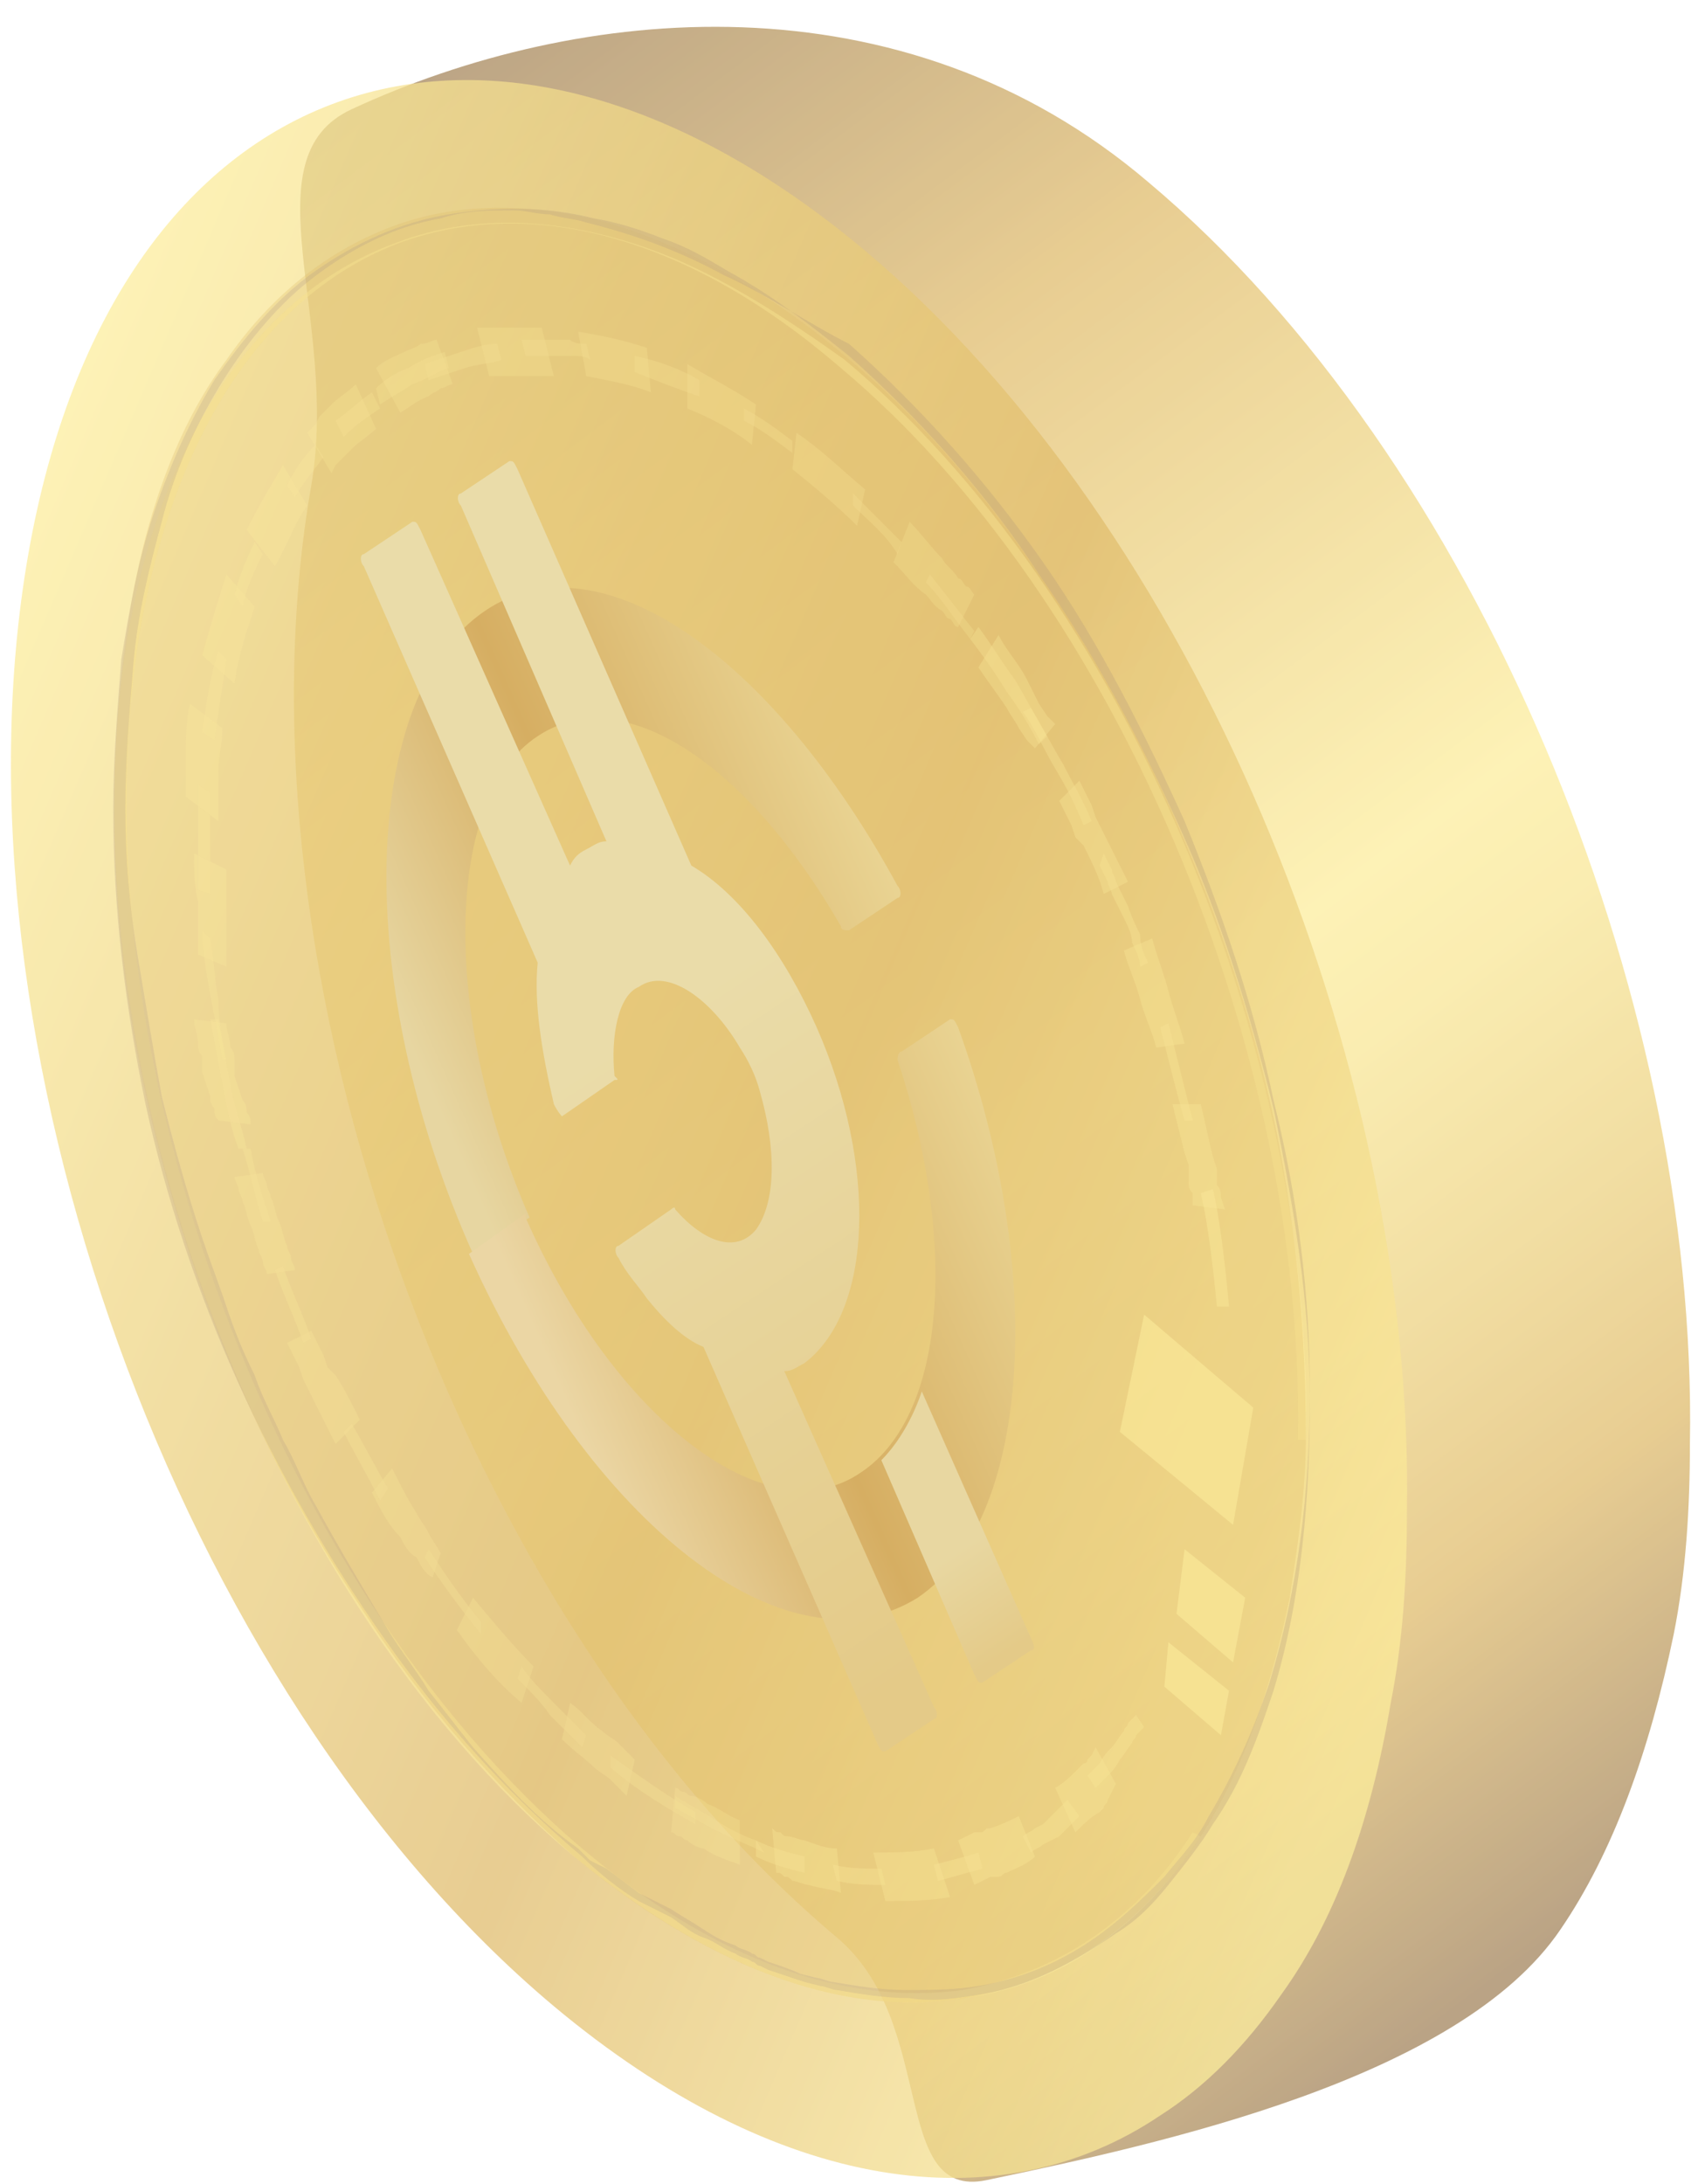
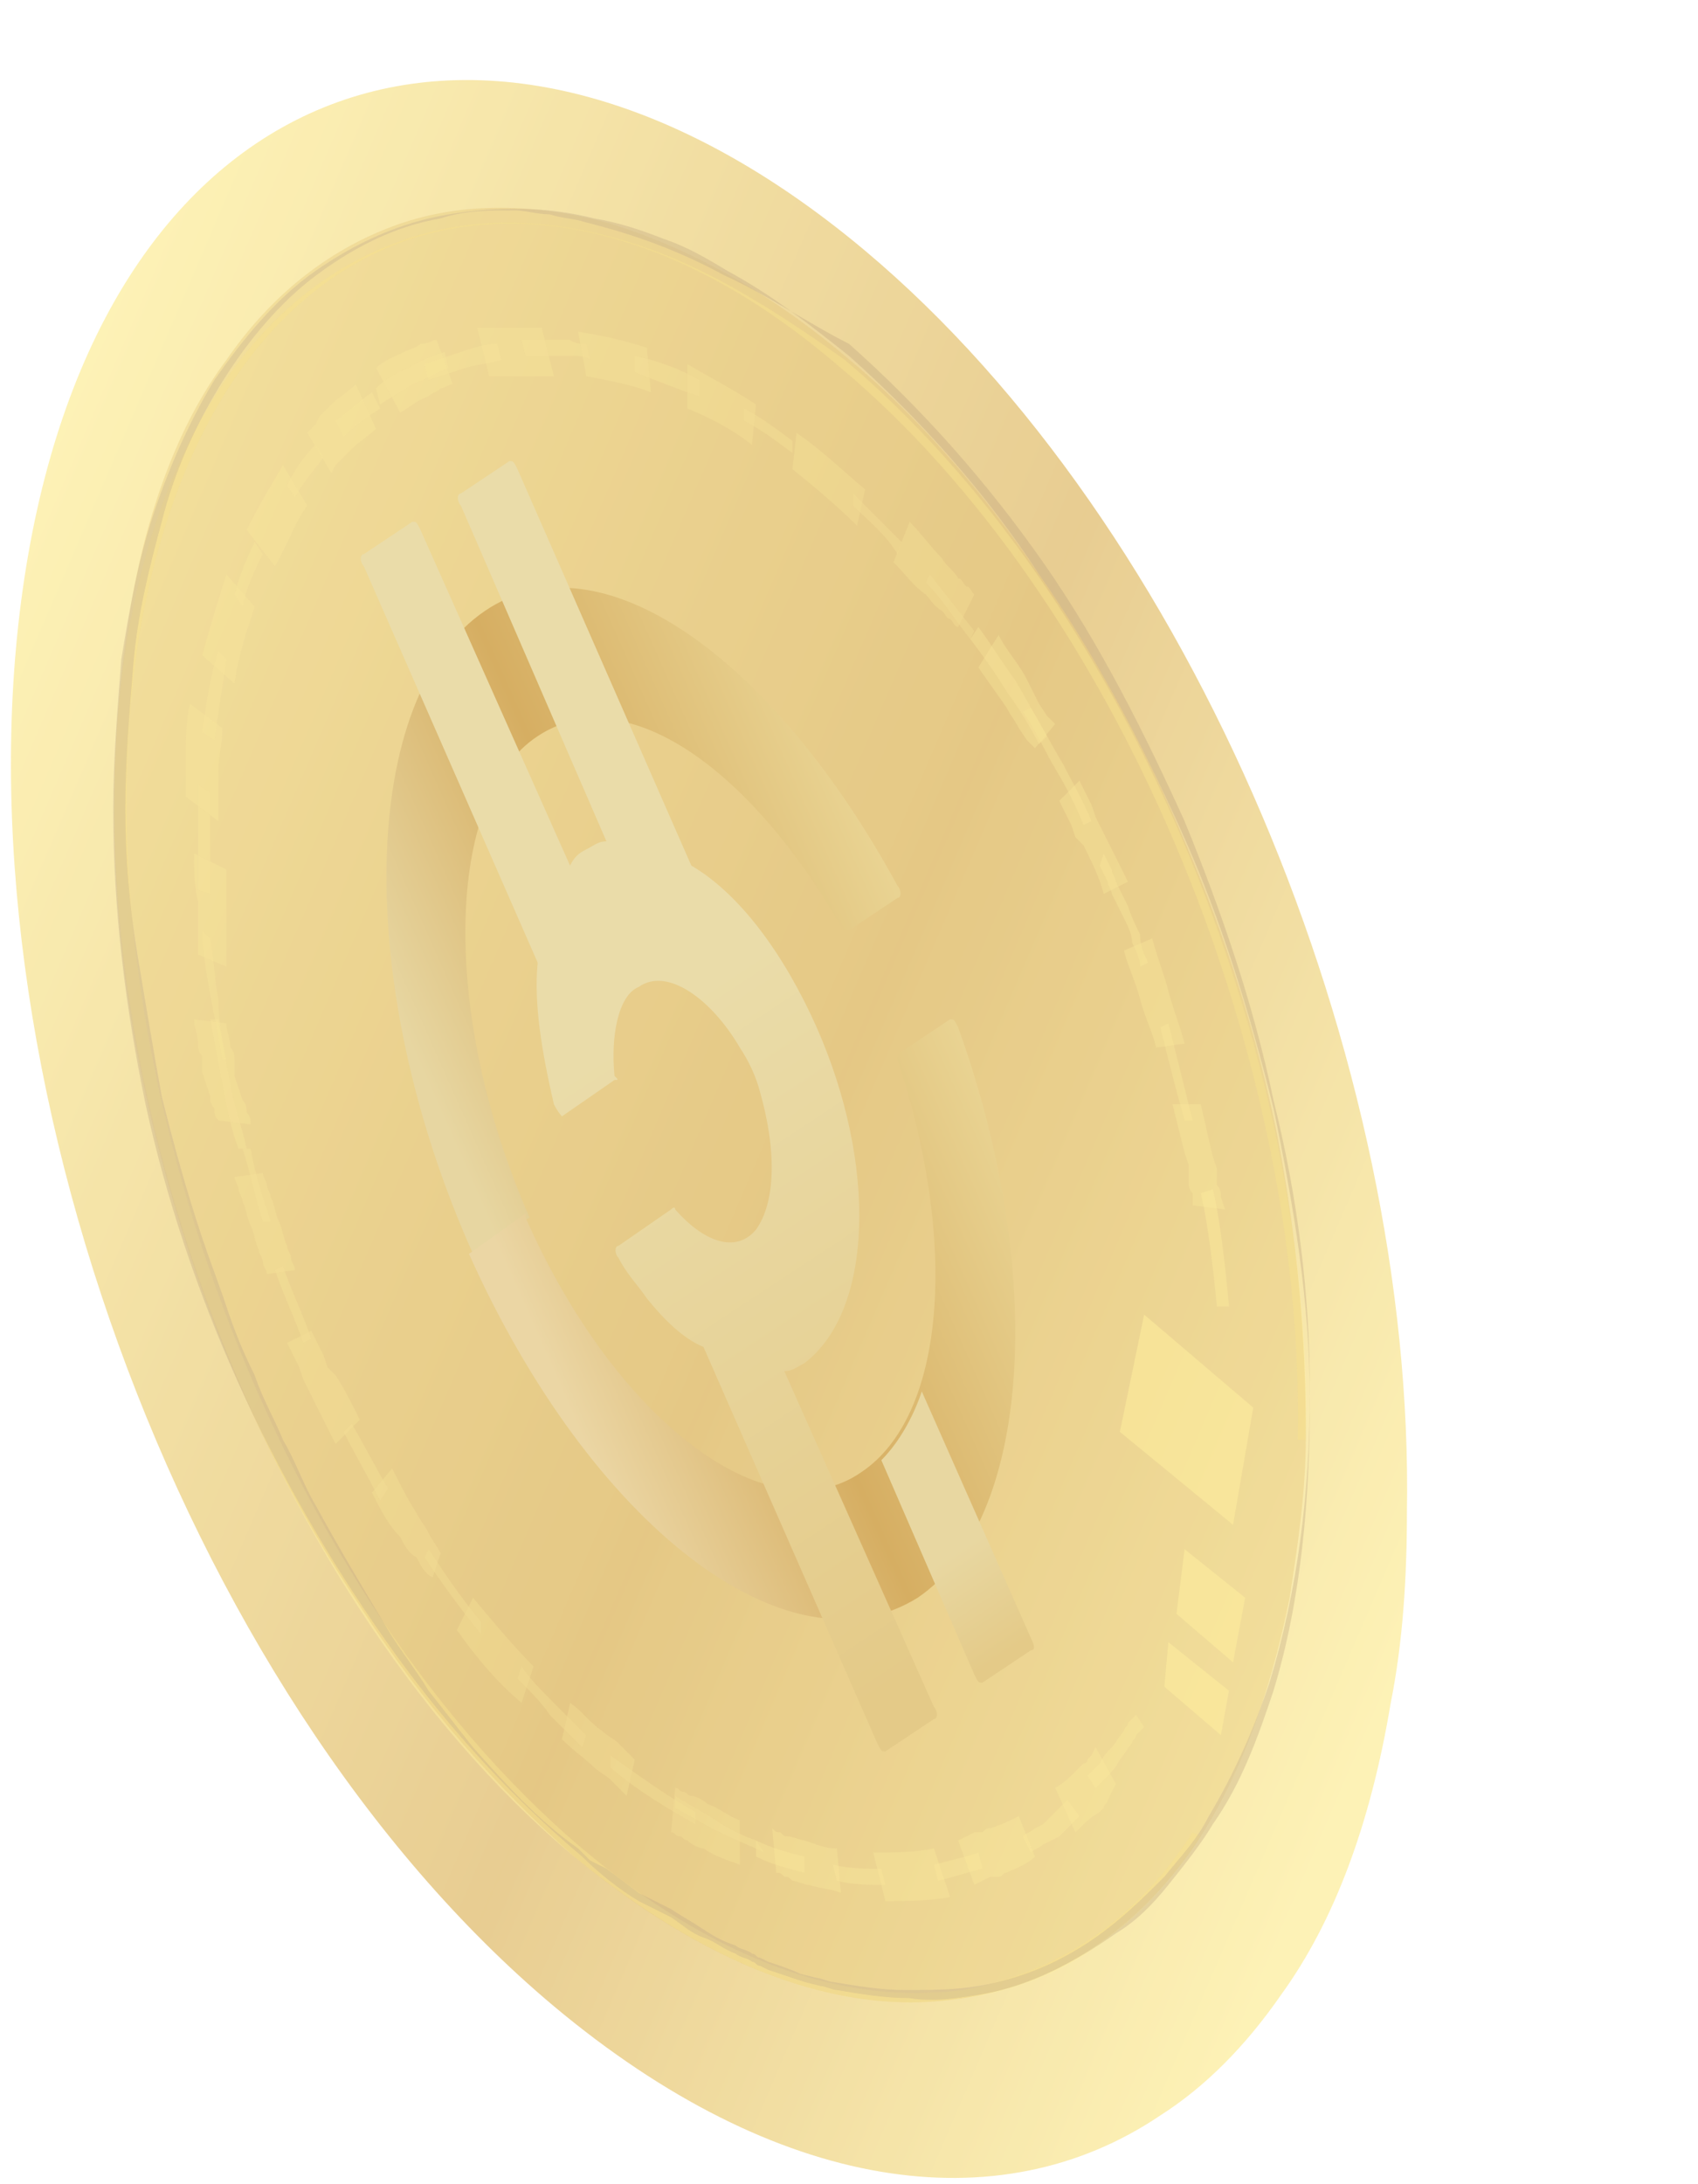
<svg xmlns="http://www.w3.org/2000/svg" width="42" height="54" viewBox="0 0 42 54" fill="none">
  <g opacity="0.74">
-     <path opacity="0.74" d="M41.4 40.4C41.7 38.9 41.8 37.3 41.8 35.7C42 24.5 36.5 11.3 28.4 4.5C22.3 -0.7 14.3 0.1 8.7 2.7C6.1 3.9 8.4 7.9 7.7 12C5.6 24 11.4 40.1 20.7 47.9C23.2 50 22 54.4 24.4 53.9C28.7 53 36.1 51.4 38.6 47.7C39.9 45.8 40.8 43.3 41.4 40.4Z" fill="url(#paint0_linear_318_76)" />
    <path opacity="0.74" d="M34.4 42.1C34.7 40.6 34.8 39 34.8 37.4C35 26.2 29.5 13 21.4 6.2C12.1 -1.6 2.8 1.7 0.7 13.7C-1.4 25.7 4.4 41.8 13.7 49.6C19.2 54.2 24.7 55 28.7 52.3C29.8 51.6 30.8 50.6 31.7 49.3C33 47.5 33.9 45.1 34.4 42.1Z" fill="url(#paint1_linear_318_76)" />
    <g opacity="0.74">
      <path opacity="0.74" d="M16.7 6.4C14.3 5.4 11.9 5.2 9.8 6C6.5 7.2 4.1 10.6 3.2 15.5C1.4 25.6 6.3 39.3 14.2 45.9C17.5 48.6 20.8 49.9 23.8 49.4C26.2 49.1 28.2 47.7 29.7 45.4L29.5 45.3C28.1 47.5 26.1 48.8 23.8 49.2C20.8 49.6 17.6 48.4 14.4 45.7C6.6 39.1 1.7 25.5 3.5 15.4C4.4 10.5 6.7 7.2 9.9 6C13.2 4.8 17.1 5.9 20.8 9.1C27.6 14.8 32.3 26 32.1 35.6H32.3C32.5 25.9 27.8 14.7 20.9 8.9C19.5 7.9 18.1 7 16.7 6.4Z" fill="#FCE77A" />
    </g>
    <g opacity="0.74">
      <g opacity="0.74">
        <g opacity="0.74">
          <path opacity="0.74" d="M20.9 8.8C19 7.2 17 6.1 15 5.5C13.1 5 11.3 5 9.7 5.6C8.1 6.2 6.7 7.3 5.6 8.9C4.4 10.5 3.6 12.7 3.2 15.2C2.8 17.7 2.7 20.4 3 23.4C3.3 26.2 4 29.1 5 31.9C6 34.7 7.3 37.3 8.9 39.7C10.5 42.2 12.3 44.2 14.2 45.9C17.1 48.3 20.1 49.6 22.8 49.5C25.5 49.4 27.8 48.1 29.5 45.7C30.6 44.1 31.4 42 31.9 39.5C32.1 38.2 32.3 36.9 32.3 35.5C32.3 33.1 32.1 30.7 31.6 28.1C31.1 25.6 30.3 23.1 29.3 20.8C28.3 18.4 27.1 16.2 25.7 14.2C24.2 12 22.6 10.2 20.9 8.8Z" fill="#D5A438" />
        </g>
        <g opacity="0.74">
          <path opacity="0.74" d="M25.7 14.2C27.1 16.2 28.2 18.3 29.2 20.5C30.2 22.7 30.9 25 31.5 27.4C32 29.8 32.4 32.2 32.4 34.6C32.4 37 32.2 39.5 31.5 41.8C31.1 43 30.7 44.1 30 45.1C29.7 45.6 29.3 46.1 28.9 46.6C28.5 47.1 28.1 47.5 27.6 47.8C26.6 48.5 25.5 49.1 24.3 49.3C23.7 49.4 23.1 49.5 22.5 49.4C21.9 49.4 21.3 49.3 20.7 49.2C20.6 49.2 20.4 49.1 20.3 49.1L19.9 49C19.6 48.9 19.3 48.8 19 48.7L18.8 48.6C18.7 48.6 18.7 48.5 18.6 48.5C18.5 48.4 18.3 48.4 18.2 48.3C17.9 48.2 17.7 48 17.4 47.9C17.1 47.8 16.9 47.6 16.6 47.4L16.2 47.2L16 47.1L15.8 47C15.3 46.7 14.8 46.3 14.4 45.9C12.5 44.3 10.9 42.5 9.5 40.5C8.1 38.5 6.9 36.4 5.9 34.2C4.9 32 4.1 29.6 3.6 27.3C3.1 24.9 2.8 22.5 2.8 20C2.8 18.8 2.9 17.6 3 16.3C3.2 15.1 3.4 13.9 3.8 12.7C4.2 11.5 4.7 10.4 5.3 9.4C6 8.4 6.8 7.4 7.8 6.7C8.8 6 9.9 5.5 11.1 5.3C12.3 5.1 13.5 5.1 14.7 5.4C15.3 5.5 15.9 5.7 16.4 5.9C17 6.1 17.5 6.4 18 6.7C19.1 7.3 20 8 21 8.8C22.8 10.4 24.4 12.2 25.7 14.2ZM17.9 6.8C16.8 6.2 15.7 5.8 14.5 5.5C14.2 5.4 13.9 5.4 13.6 5.3C13.3 5.3 13 5.2 12.7 5.2C12.1 5.2 11.5 5.2 10.9 5.4C9.7 5.6 8.6 6.2 7.7 6.9C6.8 7.6 6 8.6 5.4 9.6C4.8 10.6 4.3 11.7 4 12.9C3.7 14 3.4 15.2 3.3 16.4C3.2 17.6 3.1 18.8 3.1 20C3.1 21.2 3.2 22.4 3.4 23.6C3.6 24.8 3.8 26 4 27.1C4.3 28.3 4.6 29.4 5 30.6C5.2 31.2 5.4 31.7 5.6 32.3C5.8 32.9 6 33.4 6.3 34C6.5 34.6 6.8 35.1 7 35.6C7.3 36.1 7.5 36.7 7.8 37.2C8.4 38.3 9 39.3 9.6 40.3C9.9 40.8 10.3 41.3 10.6 41.8C11 42.3 11.3 42.7 11.7 43.2C12.5 44.1 13.3 45 14.3 45.7L14.6 46L14.8 46.1L15 46.2L15.4 46.5L15.8 46.8L16 46.9L16.2 47L16.6 47.2C16.9 47.4 17.1 47.5 17.4 47.7C17.7 47.9 17.9 48 18.2 48.1C18.3 48.2 18.5 48.2 18.6 48.3C18.7 48.3 18.7 48.4 18.8 48.4L19 48.5C19.3 48.6 19.6 48.7 19.8 48.8L20.2 48.9C20.3 48.9 20.5 49 20.6 49C21.2 49.1 21.8 49.2 22.4 49.2C23 49.2 23.6 49.2 24.2 49.1C25.4 48.9 26.5 48.4 27.5 47.6C28 47.2 28.4 46.8 28.8 46.4C29.2 45.9 29.6 45.5 29.9 44.9C30.5 43.9 31 42.8 31.4 41.6C32.1 39.3 32.4 36.9 32.4 34.4C32.4 32 32.1 29.6 31.5 27.2C31 24.8 30.2 22.5 29.3 20.3C28.3 18.1 27.2 15.9 25.8 13.9C24.4 11.9 22.8 10.1 21 8.5C20 8 19 7.3 17.9 6.8Z" fill="#9B794D" />
        </g>
      </g>
    </g>
    <g opacity="0.74">
      <path opacity="0.74" d="M31 34.8L28.3 32.5L27.7 35.4L30.5 37.7L31 34.8Z" fill="#FCE77A" />
    </g>
    <g opacity="0.74">
      <path opacity="0.74" d="M30.8 39.5L29.3 38.3L29.1 39.9L30.5 41.1L30.8 39.5Z" fill="#FCE77A" />
    </g>
    <g opacity="0.74">
      <path opacity="0.74" d="M30.4 41.8L28.9 40.6L28.8 41.7L30.2 42.9L30.4 41.8Z" fill="#FCE77A" />
    </g>
    <g opacity="0.74">
      <g opacity="0.74">
        <g opacity="0.74">
          <path opacity="0.74" d="M29 27.3C29.1 27.7 29.2 28.1 29.3 28.5L29.4 28.8V29V29.2C29.4 29.3 29.4 29.4 29.5 29.5V29.8L30.3 29.9L30.2 29.6C30.2 29.5 30.2 29.4 30.1 29.3V29.1V28.9L30 28.6C29.9 28.2 29.8 27.7 29.7 27.3H29Z" fill="#FCE77A" />
        </g>
      </g>
      <g opacity="0.74">
        <g opacity="0.74">
          <path opacity="0.74" d="M27.8 23.5C27.9 23.9 28.1 24.3 28.2 24.7C28.3 25.1 28.5 25.5 28.6 25.9L29.3 25.8C29.2 25.4 29 24.9 28.9 24.5C28.8 24.1 28.6 23.6 28.5 23.2L27.8 23.5Z" fill="#FCE77A" />
        </g>
      </g>
      <g opacity="0.74">
        <g opacity="0.74">
          <path opacity="0.74" d="M26.2 19.8C26.3 20 26.4 20.2 26.5 20.4L26.6 20.7L26.7 20.8L26.8 20.9C27 21.3 27.2 21.7 27.3 22.1L27.9 21.8C27.7 21.4 27.5 21 27.3 20.6L27.2 20.4L27.1 20.2L27 19.9C26.9 19.7 26.8 19.5 26.7 19.3L26.2 19.8Z" fill="#FCE77A" />
        </g>
      </g>
      <g opacity="0.74">
        <g opacity="0.74">
          <path opacity="0.74" d="M24.2 16.5C24.4 16.8 24.7 17.2 24.9 17.5C25 17.7 25.1 17.8 25.2 18L25.4 18.3L25.5 18.4L25.6 18.5L26.1 17.9L26 17.8L25.9 17.7L25.7 17.4C25.6 17.2 25.5 17 25.4 16.8C25.2 16.4 24.9 16.1 24.7 15.7L24.2 16.5Z" fill="#FCE77A" />
        </g>
      </g>
      <g opacity="0.74">
        <g opacity="0.74">
          <path opacity="0.74" d="M28.7 25.4C28.9 26.2 29.1 27 29.3 27.7H29.5C29.3 26.9 29.1 26.1 28.9 25.3L28.7 25.4Z" fill="#FCE77A" />
        </g>
      </g>
      <g opacity="0.74">
        <g opacity="0.74">
          <path opacity="0.74" d="M27.2 21.4L27.3 21.6L27.4 21.8C27.4 21.9 27.5 22 27.5 22.1C27.6 22.3 27.7 22.5 27.8 22.7C27.9 22.9 28 23.1 28 23.3C28.1 23.5 28.2 23.7 28.2 23.9L28.4 23.8C28.3 23.6 28.2 23.4 28.2 23.1C28.1 22.9 28 22.7 27.9 22.4C27.8 22.2 27.7 22 27.6 21.8C27.6 21.7 27.5 21.6 27.5 21.5L27.4 21.3L27.3 21.1L27.2 21.4Z" fill="#FCE77A" />
        </g>
      </g>
      <g opacity="0.74">
        <g opacity="0.74">
          <path opacity="0.74" d="M25.3 17.6C25.6 18 25.8 18.5 26.1 19C26.4 19.5 26.6 19.9 26.8 20.4L27 20.3C26.8 19.8 26.5 19.3 26.3 18.9C26 18.4 25.8 18 25.5 17.5L25.3 17.6Z" fill="#FCE77A" />
        </g>
      </g>
      <g opacity="0.74">
        <g opacity="0.74">
          <path opacity="0.74" d="M24 15.8C24.3 16.2 24.6 16.6 24.9 17.1C25.2 17.5 25.5 18 25.7 18.4L25.9 18.2C25.6 17.7 25.4 17.3 25.1 16.8C24.8 16.4 24.5 15.9 24.2 15.5L24 15.8Z" fill="#FCE77A" />
        </g>
      </g>
      <g opacity="0.74">
        <g opacity="0.74">
          <g opacity="0.74">
            <path opacity="0.74" d="M22.1 13.9C22.4 14.2 22.6 14.5 22.9 14.7C23 14.8 23.1 15 23.3 15.1C23.4 15.2 23.4 15.3 23.5 15.3C23.6 15.4 23.6 15.5 23.7 15.5L24.1 14.7C24 14.6 24 14.5 23.9 14.5C23.8 14.4 23.8 14.3 23.7 14.3C23.6 14.1 23.4 14 23.3 13.8C23 13.5 22.8 13.2 22.5 12.9L22.1 13.9Z" fill="#FCE77A" />
          </g>
        </g>
        <g opacity="0.74">
          <g opacity="0.74">
            <path opacity="0.74" d="M19.6 11.6C20.1 12 20.7 12.5 21.2 13L21.4 12.1C20.8 11.6 20.3 11.1 19.7 10.7L19.6 11.6Z" fill="#FCE77A" />
          </g>
        </g>
        <g opacity="0.74">
          <g opacity="0.74">
            <path opacity="0.74" d="M17 10.1C17.5 10.3 18.1 10.6 18.6 11L18.7 10C18.1 9.6 17.5 9.3 17 9V10.1Z" fill="#FCE77A" />
          </g>
        </g>
        <g opacity="0.74">
          <g opacity="0.74">
            <path opacity="0.74" d="M14.5 9.3C15 9.4 15.6 9.5 16.1 9.7L16 8.6C15.4 8.4 14.9 8.3 14.3 8.2L14.5 9.3Z" fill="#FCE77A" />
          </g>
        </g>
        <g opacity="0.74">
          <g opacity="0.74">
            <path opacity="0.74" d="M12.1 9.3H12.3H12.5C12.6 9.3 12.7 9.3 12.9 9.3C13.1 9.3 13.4 9.3 13.7 9.3L13.4 8.1C13.1 8.1 12.9 8.1 12.6 8.1C12.5 8.1 12.3 8.1 12.2 8.1H12H11.9H11.8L12.1 9.3Z" fill="#FCE77A" />
          </g>
        </g>
        <g opacity="0.74">
          <g opacity="0.74">
            <path opacity="0.74" d="M9.9 10.2C10.1 10.1 10.3 9.9 10.6 9.8C10.7 9.7 10.8 9.7 10.9 9.6C11 9.6 11.1 9.5 11.2 9.5L10.8 8.4C10.7 8.4 10.6 8.5 10.4 8.5C10.3 8.6 10.2 8.6 10 8.7C9.8 8.8 9.5 8.9 9.3 9.1L9.9 10.2Z" fill="#FCE77A" />
          </g>
        </g>
        <g opacity="0.74">
          <g opacity="0.74">
            <path opacity="0.74" d="M21.1 12.5C21.5 12.9 21.9 13.2 22.2 13.7L22.3 13.4C21.9 13 21.5 12.6 21.1 12.2V12.5Z" fill="#FCE77A" />
          </g>
        </g>
        <g opacity="0.74">
          <g opacity="0.74">
            <path opacity="0.74" d="M18.4 10.4C18.8 10.6 19.2 10.9 19.6 11.2V10.9C19.2 10.6 18.8 10.3 18.4 10.1V10.4Z" fill="#FCE77A" />
          </g>
        </g>
        <g opacity="0.74">
          <g opacity="0.74">
            <path opacity="0.74" d="M15.7 9.2C16.2 9.4 16.7 9.6 17.3 9.8V9.4C16.8 9.1 16.2 8.9 15.7 8.8V9.2Z" fill="#FCE77A" />
          </g>
        </g>
        <g opacity="0.74">
          <g opacity="0.74">
            <path opacity="0.74" d="M13 8.8C13.3 8.8 13.6 8.8 13.8 8.8H13.9H14C14.1 8.8 14.1 8.8 14.2 8.8C14.3 8.8 14.5 8.8 14.6 8.9L14.5 8.5C14.4 8.5 14.2 8.5 14.1 8.4C14 8.4 14 8.4 13.9 8.4H13.8H13.7C13.4 8.4 13.1 8.4 12.9 8.4L13 8.8Z" fill="#FCE77A" />
          </g>
        </g>
        <g opacity="0.74">
          <g opacity="0.74">
            <path opacity="0.74" d="M10.6 9.4C10.9 9.3 11.2 9.2 11.5 9.1C11.8 9 12.1 9 12.4 8.9L12.3 8.5C12 8.5 11.7 8.6 11.4 8.7C11.1 8.8 10.8 8.9 10.5 9L10.6 9.4Z" fill="#FCE77A" />
          </g>
        </g>
        <g opacity="0.74">
          <g opacity="0.74">
            <path opacity="0.74" d="M9.4 10C9.7 9.8 9.9 9.7 10.2 9.5C10.5 9.4 10.8 9.2 11.1 9.1L11 8.7C10.7 8.8 10.4 8.9 10.1 9.1C9.8 9.2 9.5 9.4 9.3 9.6L9.4 10Z" fill="#FCE77A" />
          </g>
        </g>
        <g opacity="0.74">
          <g opacity="0.74">
            <path opacity="0.74" d="M22.9 14.4C23.3 14.8 23.6 15.3 24 15.8L24.1 15.6C23.7 15.1 23.4 14.7 23 14.2L22.9 14.4Z" fill="#FCE77A" />
          </g>
        </g>
      </g>
      <g opacity="0.74">
        <g opacity="0.74">
          <g opacity="0.74">
            <path opacity="0.74" d="M8.2 11.7L8.3 11.5L8.4 11.4C8.5 11.3 8.6 11.2 8.7 11.1C8.9 10.9 9.1 10.8 9.3 10.6L8.8 9.5C8.6 9.7 8.4 9.8 8.2 10C8.1 10.1 8 10.2 7.9 10.3L7.8 10.5L7.7 10.6L7.6 10.7L8.2 11.7Z" fill="#FCE77A" />
          </g>
        </g>
        <g opacity="0.74">
          <g opacity="0.74">
            <path opacity="0.74" d="M6.8 14C7.1 13.5 7.3 12.9 7.6 12.5L7 11.5C6.7 12 6.4 12.5 6.1 13.1L6.8 14Z" fill="#FCE77A" />
          </g>
        </g>
        <g opacity="0.74">
          <g opacity="0.74">
            <path opacity="0.74" d="M5.8 16.9C5.9 16.2 6.1 15.6 6.3 15L5.6 14.2C5.4 14.8 5.2 15.5 5 16.2L5.8 16.9Z" fill="#FCE77A" />
          </g>
        </g>
        <g opacity="0.74">
          <g opacity="0.74">
            <path opacity="0.74" d="M5.4 20.3V20C5.4 19.9 5.4 19.8 5.4 19.7C5.4 19.5 5.4 19.3 5.4 19.1C5.4 18.7 5.5 18.4 5.5 18L4.7 17.4C4.6 17.8 4.6 18.2 4.6 18.5C4.6 18.7 4.6 18.9 4.6 19.1C4.6 19.2 4.6 19.3 4.6 19.4V19.7L5.4 20.3Z" fill="#FCE77A" />
          </g>
        </g>
        <g opacity="0.74">
          <g opacity="0.74">
            <path opacity="0.74" d="M5.6 23.9V23.7V23.6V23.3C5.6 23.1 5.6 22.9 5.6 22.7C5.6 22.3 5.6 21.9 5.6 21.5L4.8 21.1C4.8 21.5 4.8 21.9 4.9 22.3C4.9 22.5 4.9 22.7 4.9 22.9V23.2V23.4V23.6L5.6 23.9Z" fill="#FCE77A" />
          </g>
        </g>
        <g opacity="0.74">
          <g opacity="0.74">
            <path opacity="0.74" d="M6.2 27.8C6.2 27.7 6.2 27.6 6.1 27.5C6.1 27.4 6.1 27.3 6 27.2L5.9 26.9L5.8 26.6V26.4V26.2C5.8 26.1 5.8 26 5.7 25.9C5.7 25.7 5.6 25.5 5.6 25.3L4.8 25.2C4.8 25.4 4.9 25.6 4.9 25.8C4.9 25.9 4.9 26 5 26.1V26.3V26.5L5.1 26.8L5.2 27.1C5.2 27.2 5.2 27.3 5.3 27.4C5.3 27.5 5.3 27.6 5.4 27.7L6.2 27.8Z" fill="#FCE77A" />
          </g>
        </g>
        <g opacity="0.74">
          <g opacity="0.74">
            <path opacity="0.74" d="M7.3 12.3C7.5 11.9 7.8 11.6 8 11.3L7.8 11C7.5 11.3 7.3 11.6 7.1 12L7.3 12.3Z" fill="#FCE77A" />
          </g>
        </g>
        <g opacity="0.74">
          <g opacity="0.74">
            <path opacity="0.74" d="M6 15C6.1 14.5 6.3 14.1 6.5 13.7L6.3 13.4C6.1 13.8 5.9 14.3 5.8 14.7L6 15Z" fill="#FCE77A" />
          </g>
        </g>
        <g opacity="0.74">
          <g opacity="0.74">
            <path opacity="0.74" d="M5.3 18.3C5.4 17.6 5.5 17 5.6 16.3L5.4 16.1C5.2 16.7 5.1 17.4 5 18.1L5.3 18.3Z" fill="#FCE77A" />
          </g>
        </g>
        <g opacity="0.74">
          <g opacity="0.74">
            <path opacity="0.74" d="M5.2 22.1V21.9V21.7V21.4C5.2 21.2 5.2 21 5.2 20.8C5.2 20.6 5.2 20.4 5.2 20.2C5.2 20.1 5.2 20 5.2 19.9V19.7V19.6L4.9 19.4V19.6V19.8C4.9 19.9 4.9 20 4.9 20.1C4.9 20.3 4.9 20.5 4.9 20.7C4.9 20.9 4.9 21.1 4.9 21.3V21.6V21.8V22L5.2 22.1Z" fill="#FCE77A" />
          </g>
        </g>
        <g opacity="0.74">
          <g opacity="0.74">
            <path opacity="0.74" d="M5.6 26.2C5.5 25.7 5.4 25.2 5.4 24.7C5.3 24.2 5.3 23.7 5.2 23.2L5 23C5 23.5 5.1 24 5.2 24.6C5.3 25.1 5.4 25.6 5.5 26.2H5.6Z" fill="#FCE77A" />
          </g>
        </g>
        <g opacity="0.74">
          <g opacity="0.74">
            <path opacity="0.74" d="M6.1 28.4C6 27.9 5.8 27.4 5.7 26.8C5.6 26.3 5.5 25.8 5.4 25.2H5.2C5.3 25.7 5.4 26.3 5.5 26.8C5.6 27.3 5.7 27.9 5.9 28.4H6.1Z" fill="#FCE77A" />
          </g>
        </g>
        <g opacity="0.74">
          <g opacity="0.74">
            <path opacity="0.74" d="M8.5 10.8C8.8 10.5 9.1 10.3 9.4 10.1L9.2 9.7C8.9 9.9 8.6 10.2 8.3 10.4L8.5 10.8Z" fill="#FCE77A" />
          </g>
        </g>
      </g>
      <g opacity="0.74">
        <g opacity="0.74">
          <g opacity="0.74">
            <path opacity="0.74" d="M7.3 31.4C7.3 31.3 7.2 31.2 7.2 31.1C7.2 31 7.1 30.9 7.1 30.8C7 30.6 7 30.4 6.9 30.2C6.8 30 6.8 29.8 6.7 29.6C6.7 29.5 6.6 29.4 6.6 29.3C6.6 29.2 6.5 29.1 6.5 29L5.8 29.1C5.8 29.2 5.9 29.3 5.9 29.4C5.9 29.5 6 29.6 6 29.7C6.1 29.9 6.1 30.1 6.2 30.3C6.3 30.5 6.3 30.7 6.4 30.9C6.4 31 6.5 31.1 6.5 31.2C6.5 31.3 6.6 31.4 6.6 31.5L7.3 31.4Z" fill="#FCE77A" />
          </g>
        </g>
        <g opacity="0.74">
          <g opacity="0.74">
            <path opacity="0.74" d="M8.9 35.1C8.7 34.7 8.5 34.3 8.3 34L8.2 33.9L8.1 33.8L8 33.5C7.9 33.3 7.8 33.1 7.7 32.9L7.1 33.2C7.2 33.4 7.3 33.6 7.4 33.8L7.5 34.1L7.6 34.3L7.7 34.5C7.9 34.9 8.1 35.3 8.3 35.7L8.9 35.1Z" fill="#FCE77A" />
          </g>
        </g>
        <g opacity="0.74">
          <g opacity="0.74">
            <path opacity="0.74" d="M10.9 38.4C10.8 38.2 10.7 38.1 10.6 37.9C10.5 37.7 10.4 37.6 10.3 37.4C10.1 37.1 9.9 36.7 9.7 36.3L9.2 36.9C9.4 37.3 9.6 37.7 9.9 38C10 38.2 10.1 38.4 10.3 38.5C10.4 38.7 10.5 38.9 10.7 39L10.9 38.4Z" fill="#FCE77A" />
          </g>
        </g>
        <g opacity="0.74">
          <g opacity="0.74">
            <path opacity="0.74" d="M13.2 41.2C12.7 40.7 12.2 40.1 11.7 39.5L11.3 40.3C11.8 41 12.3 41.6 12.9 42.1L13.2 41.2Z" fill="#FCE77A" />
          </g>
        </g>
        <g opacity="0.74">
          <g opacity="0.74">
            <path opacity="0.74" d="M15.7 43.5L15.5 43.3C15.4 43.2 15.4 43.2 15.3 43.1C15.2 43 15 42.9 14.9 42.8C14.6 42.6 14.4 42.3 14.1 42.1L13.9 43C14.2 43.3 14.5 43.5 14.7 43.7C14.8 43.8 15 43.9 15.1 44C15.2 44.1 15.2 44.1 15.3 44.2L15.5 44.4L15.7 43.5Z" fill="#FCE77A" />
          </g>
        </g>
        <g opacity="0.74">
          <g opacity="0.74">
            <path opacity="0.74" d="M18.3 45C18 44.9 17.8 44.7 17.5 44.6C17.4 44.5 17.2 44.4 17.1 44.4C17 44.4 17 44.3 16.9 44.3C16.8 44.3 16.8 44.2 16.7 44.2L16.6 45.3C16.7 45.3 16.7 45.4 16.8 45.4C16.9 45.4 16.9 45.5 17 45.5C17.1 45.6 17.3 45.7 17.4 45.7C17.7 45.9 18 46 18.3 46.1V45Z" fill="#FCE77A" />
          </g>
        </g>
        <g opacity="0.74">
          <g opacity="0.74">
            <path opacity="0.74" d="M7.7 33.1C7.5 32.5 7.2 31.9 7 31.3L6.8 31.4C7 32 7.3 32.6 7.5 33.2L7.7 33.1Z" fill="#FCE77A" />
          </g>
        </g>
        <g opacity="0.74">
          <g opacity="0.74">
            <path opacity="0.74" d="M9.6 36.8C9.3 36.3 9 35.7 8.7 35.2L8.5 35.4C8.8 36 9.1 36.5 9.4 37.1L9.6 36.8Z" fill="#FCE77A" />
          </g>
        </g>
        <g opacity="0.74">
          <g opacity="0.74">
            <path opacity="0.74" d="M11.9 40.1C11.4 39.5 11 38.9 10.6 38.3L10.5 38.5C10.9 39.1 11.4 39.8 11.9 40.4V40.1Z" fill="#FCE77A" />
          </g>
        </g>
        <g opacity="0.74">
          <g opacity="0.74">
            <path opacity="0.74" d="M14.5 42.9C14.4 42.8 14.2 42.6 14.1 42.5C14 42.4 14 42.4 13.9 42.3L13.7 42.1C13.4 41.8 13.1 41.5 12.9 41.2L12.8 41.5C13.1 41.8 13.4 42.1 13.6 42.4L13.8 42.6C13.9 42.7 13.9 42.7 14 42.8C14.1 42.9 14.3 43.1 14.4 43.2L14.5 42.9Z" fill="#FCE77A" />
          </g>
        </g>
        <g opacity="0.74">
          <g opacity="0.74">
            <path opacity="0.74" d="M17.2 44.8C16.5 44.4 15.8 43.9 15.1 43.4V43.7C15.8 44.3 16.5 44.7 17.2 45.1V44.8Z" fill="#FCE77A" />
          </g>
        </g>
        <g opacity="0.74">
          <g opacity="0.74">
            <path opacity="0.74" d="M18.7 45.5C18.4 45.4 18 45.2 17.7 45C17.4 44.8 17 44.6 16.7 44.4V44.7C17.1 44.9 17.4 45.1 17.8 45.3C18.2 45.5 18.5 45.6 18.9 45.8L18.7 45.5Z" fill="#FCE77A" />
          </g>
        </g>
        <g opacity="0.74">
          <g opacity="0.74">
            <path opacity="0.74" d="M6.7 30.2C6.5 29.6 6.3 29 6.2 28.4H6C6.2 29 6.3 29.6 6.5 30.2H6.7Z" fill="#FCE77A" />
          </g>
        </g>
      </g>
      <g opacity="0.74">
        <g opacity="0.74">
          <path opacity="0.74" d="M20.7 45.7C20.4 45.7 20.2 45.6 19.9 45.5C19.8 45.5 19.6 45.4 19.5 45.4C19.4 45.4 19.4 45.4 19.3 45.3C19.2 45.3 19.2 45.3 19.1 45.2L19.2 46.3C19.3 46.3 19.3 46.3 19.4 46.4C19.5 46.4 19.5 46.4 19.6 46.5C19.7 46.5 19.9 46.6 20 46.6C20.3 46.7 20.6 46.7 20.8 46.8L20.7 45.7Z" fill="#FCE77A" />
        </g>
      </g>
      <g opacity="0.74">
        <g opacity="0.74">
          <path opacity="0.74" d="M23.1 45.7C22.6 45.8 22.1 45.8 21.6 45.8L21.9 47C22.4 47 23 47 23.5 46.9L23.1 45.7Z" fill="#FCE77A" />
        </g>
      </g>
      <g opacity="0.74">
        <g opacity="0.74">
          <path opacity="0.74" d="M25.2 44.9C25 45 24.8 45.1 24.5 45.2C24.4 45.2 24.4 45.2 24.3 45.3H24.2H24.1L23.9 45.4L23.7 45.5L24.1 46.6L24.3 46.5L24.5 46.4H24.6H24.7C24.8 46.4 24.8 46.3 24.9 46.3C25.1 46.2 25.4 46.1 25.6 45.9L25.2 44.9Z" fill="#FCE77A" />
        </g>
      </g>
      <g opacity="0.74">
        <g opacity="0.74">
          <path opacity="0.74" d="M27.1 43.2L27 43.4L26.9 43.5C26.9 43.6 26.8 43.6 26.8 43.6L26.7 43.7C26.5 43.9 26.3 44.1 26.1 44.2L26.6 45.3C26.8 45.1 27 44.9 27.2 44.8L27.3 44.7C27.3 44.6 27.4 44.6 27.4 44.5L27.5 44.3L27.6 44.1L27.1 43.2Z" fill="#FCE77A" />
        </g>
      </g>
      <g opacity="0.74">
        <g opacity="0.74">
          <path opacity="0.74" d="M21.8 46.2C21.4 46.2 21 46.2 20.6 46.1L20.7 46.5C21.1 46.6 21.5 46.6 21.9 46.6L21.8 46.2Z" fill="#FCE77A" />
        </g>
      </g>
      <g opacity="0.74">
        <g opacity="0.74">
          <path opacity="0.74" d="M24.2 45.8C23.9 45.9 23.5 46 23.1 46.1L23.2 46.5C23.6 46.4 23.9 46.3 24.3 46.2L24.2 45.8Z" fill="#FCE77A" />
        </g>
      </g>
      <g opacity="0.74">
        <g opacity="0.74">
          <path opacity="0.74" d="M26.4 44.5L26.3 44.6L26.2 44.7L26.1 44.8L26 44.9L25.9 45L25.8 45.1L25.6 45.2C25.5 45.3 25.4 45.3 25.3 45.4L25.5 45.8C25.6 45.7 25.7 45.7 25.8 45.6L26 45.5L26.2 45.4L26.3 45.3L26.4 45.2L26.5 45.1L26.6 45L26.7 44.9L26.4 44.5Z" fill="#FCE77A" />
        </g>
      </g>
      <g opacity="0.74">
        <g opacity="0.74">
          <path opacity="0.74" d="M28.1 42.4L28 42.5L27.9 42.6C27.9 42.7 27.8 42.7 27.8 42.8C27.7 42.9 27.6 43.1 27.5 43.2C27.4 43.3 27.3 43.4 27.2 43.6C27.1 43.7 27 43.8 26.9 43.9L27.1 44.2C27.2 44.1 27.3 44 27.4 43.9C27.5 43.8 27.6 43.7 27.7 43.5C27.8 43.4 27.9 43.2 28 43.1C28 43 28.1 43 28.1 42.9L28.2 42.8L28.3 42.7L28.1 42.4Z" fill="#FCE77A" />
        </g>
      </g>
      <g opacity="0.74">
        <g opacity="0.74">
          <path opacity="0.74" d="M19.9 45.9C19.5 45.8 19.1 45.7 18.7 45.5V45.9C19.1 46.1 19.5 46.2 19.9 46.3V45.9Z" fill="#FCE77A" />
        </g>
      </g>
      <g opacity="0.74">
        <path opacity="0.74" d="M30 29.4L29.7 29.5H29.9H29.7C29.7 29.5 29.9 30.2 30.1 32.3H30.4C30.2 30.1 30 29.4 30 29.4Z" fill="#FCE77A" />
      </g>
    </g>
  </g>
  <path d="M12 15.1C8.9 17.2 8.7 24.3 11.7 31L13.1 30.1C10.9 25.1 11 19.7 13.3 18.2C15.4 16.8 18.5 18.9 20.8 22.9C20.8 23 20.9 23 21 23L22.2 22.2C22.3 22.2 22.3 22 22.2 21.9C19.1 16.2 14.8 13.2 12 15.1Z" fill="url(#paint2_linear_318_76)" />
  <path d="M11.6 31C14.6 37.7 19.5 41.5 22.7 39.5C25.5 37.6 25.9 31.5 23.7 25.4C23.6 25.2 23.6 25.2 23.5 25.2L22.3 26C22.2 26 22.2 26.2 22.2 26.2C23.7 30.7 23.4 35 21.3 36.4C19 38 15.2 35.1 13 30.1C13 30.1 13 30.1 13 30L11.6 31Z" fill="url(#paint3_linear_318_76)" />
  <path d="M22.8 34.4L25.5 40.5C25.6 40.7 25.6 40.8 25.5 40.8L24.3 41.6C24.2 41.6 24.2 41.6 24.1 41.4L21.8 36.1C22.5 35.4 22.8 34.4 22.8 34.4Z" fill="url(#paint4_linear_318_76)" />
  <path d="M20.2 25.4C19.4 23.6 18.3 22.1 17.1 21.4L12.8 11.6C12.7 11.4 12.7 11.4 12.6 11.4L11.4 12.2C11.3 12.2 11.3 12.4 11.4 12.5L15 20.8C14.8 20.8 14.7 20.9 14.5 21C14.3 21.1 14.2 21.2 14.1 21.4L10.4 13.1C10.3 12.9 10.3 12.9 10.2 12.9L9 13.7C8.9 13.7 8.9 13.9 9 14L13.3 23.8C13.2 24.8 13.4 26 13.7 27.3C13.8 27.5 13.9 27.6 13.9 27.6L15.2 26.7C15.3 26.7 15.3 26.7 15.2 26.6C15.1 25.6 15.3 24.6 15.8 24.4C16.5 23.9 17.6 24.7 18.3 25.9C18.5 26.2 18.7 26.6 18.8 27C19.2 28.4 19.2 29.7 18.7 30.4C18.2 31 17.4 30.7 16.7 29.9C16.7 29.8 16.6 29.9 16.6 29.9L15.3 30.8C15.2 30.8 15.2 31 15.3 31.1C15.5 31.5 15.8 31.8 16 32.1C16.4 32.6 16.9 33.1 17.4 33.3L21.7 43.1C21.8 43.3 21.8 43.3 21.9 43.3L23.1 42.5C23.2 42.5 23.2 42.3 23.1 42.2L19.4 33.9C19.6 33.9 19.7 33.8 19.9 33.7C21.6 32.4 21.7 28.8 20.2 25.4Z" fill="url(#paint5_linear_318_76)" />
  <defs>
    <linearGradient id="paint0_linear_318_76" x1="7.315" y1="3.6" x2="39.84" y2="47.18" gradientUnits="userSpaceOnUse">
      <stop stop-color="#825820" />
      <stop offset="0.251" stop-color="#D5A438" />
      <stop offset="0.555" stop-color="#FCE77A" />
      <stop offset="0.621" stop-color="#F6DD70" />
      <stop offset="0.731" stop-color="#E7C356" />
      <stop offset="0.836" stop-color="#D5A438" />
      <stop offset="0.994" stop-color="#825820" />
    </linearGradient>
    <linearGradient id="paint1_linear_318_76" x1="-2.335" y1="19.353" x2="37.524" y2="36.491" gradientUnits="userSpaceOnUse">
      <stop stop-color="#FCE77A" />
      <stop offset="0.322" stop-color="#E4BE51" />
      <stop offset="0.557" stop-color="#D5A438" />
      <stop offset="0.982" stop-color="#FCE77A" />
    </linearGradient>
    <linearGradient id="paint2_linear_318_76" x1="8.942" y1="24.974" x2="21.128" y2="19.567" gradientUnits="userSpaceOnUse">
      <stop offset="0.056" stop-color="#E7D6A1" />
      <stop offset="0.487" stop-color="#D6AE62" />
      <stop offset="0.997" stop-color="#E9D392" />
    </linearGradient>
    <linearGradient id="paint3_linear_318_76" x1="14.3" y1="37.086" x2="26.486" y2="31.68" gradientUnits="userSpaceOnUse">
      <stop offset="0.053" stop-color="#EBD6A4" />
      <stop offset="0.487" stop-color="#D6AE62" />
      <stop offset="0.997" stop-color="#E9D392" />
    </linearGradient>
    <linearGradient id="paint4_linear_318_76" x1="24.887" y1="41.14" x2="21.119" y2="35.413" gradientUnits="userSpaceOnUse">
      <stop offset="0.032" stop-color="#E4CA88" />
      <stop offset="0.437" stop-color="#E8D7A1" />
    </linearGradient>
    <linearGradient id="paint5_linear_318_76" x1="23.78" y1="41.861" x2="6.47" y2="15.555" gradientUnits="userSpaceOnUse">
      <stop offset="0.032" stop-color="#E4CA88" />
      <stop offset="0.576" stop-color="#EADCA9" />
    </linearGradient>
  </defs>
</svg>